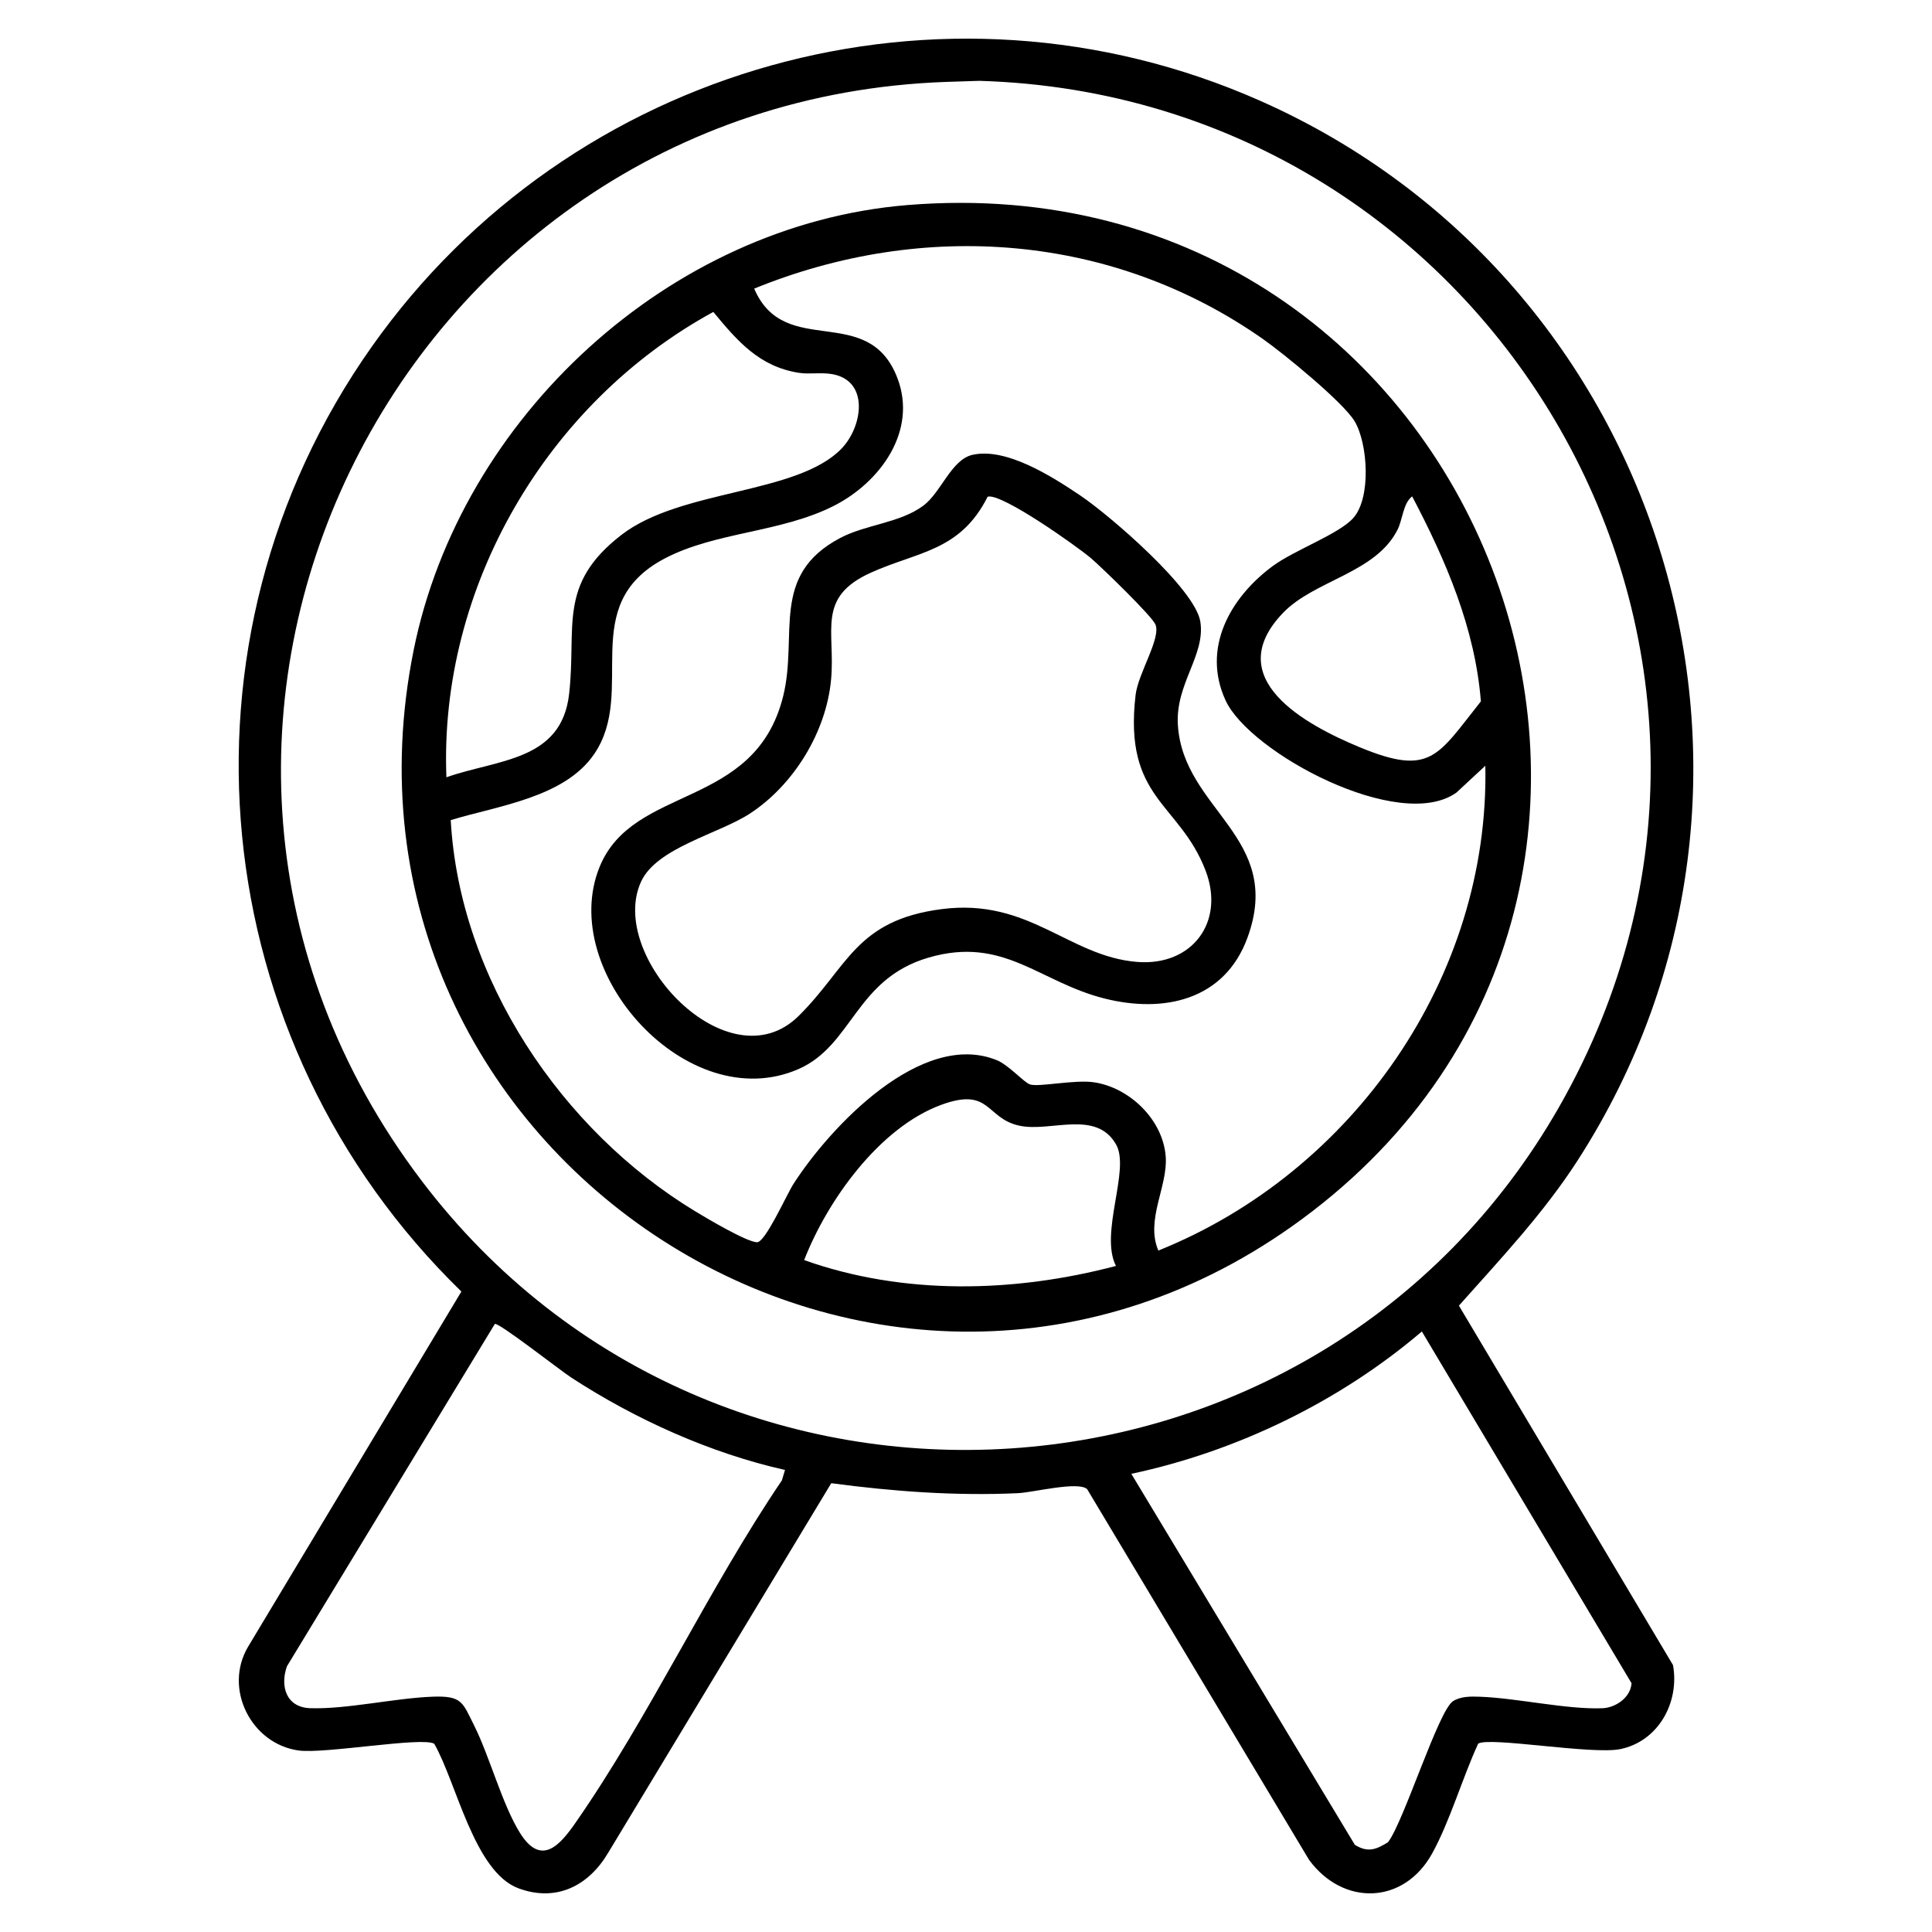
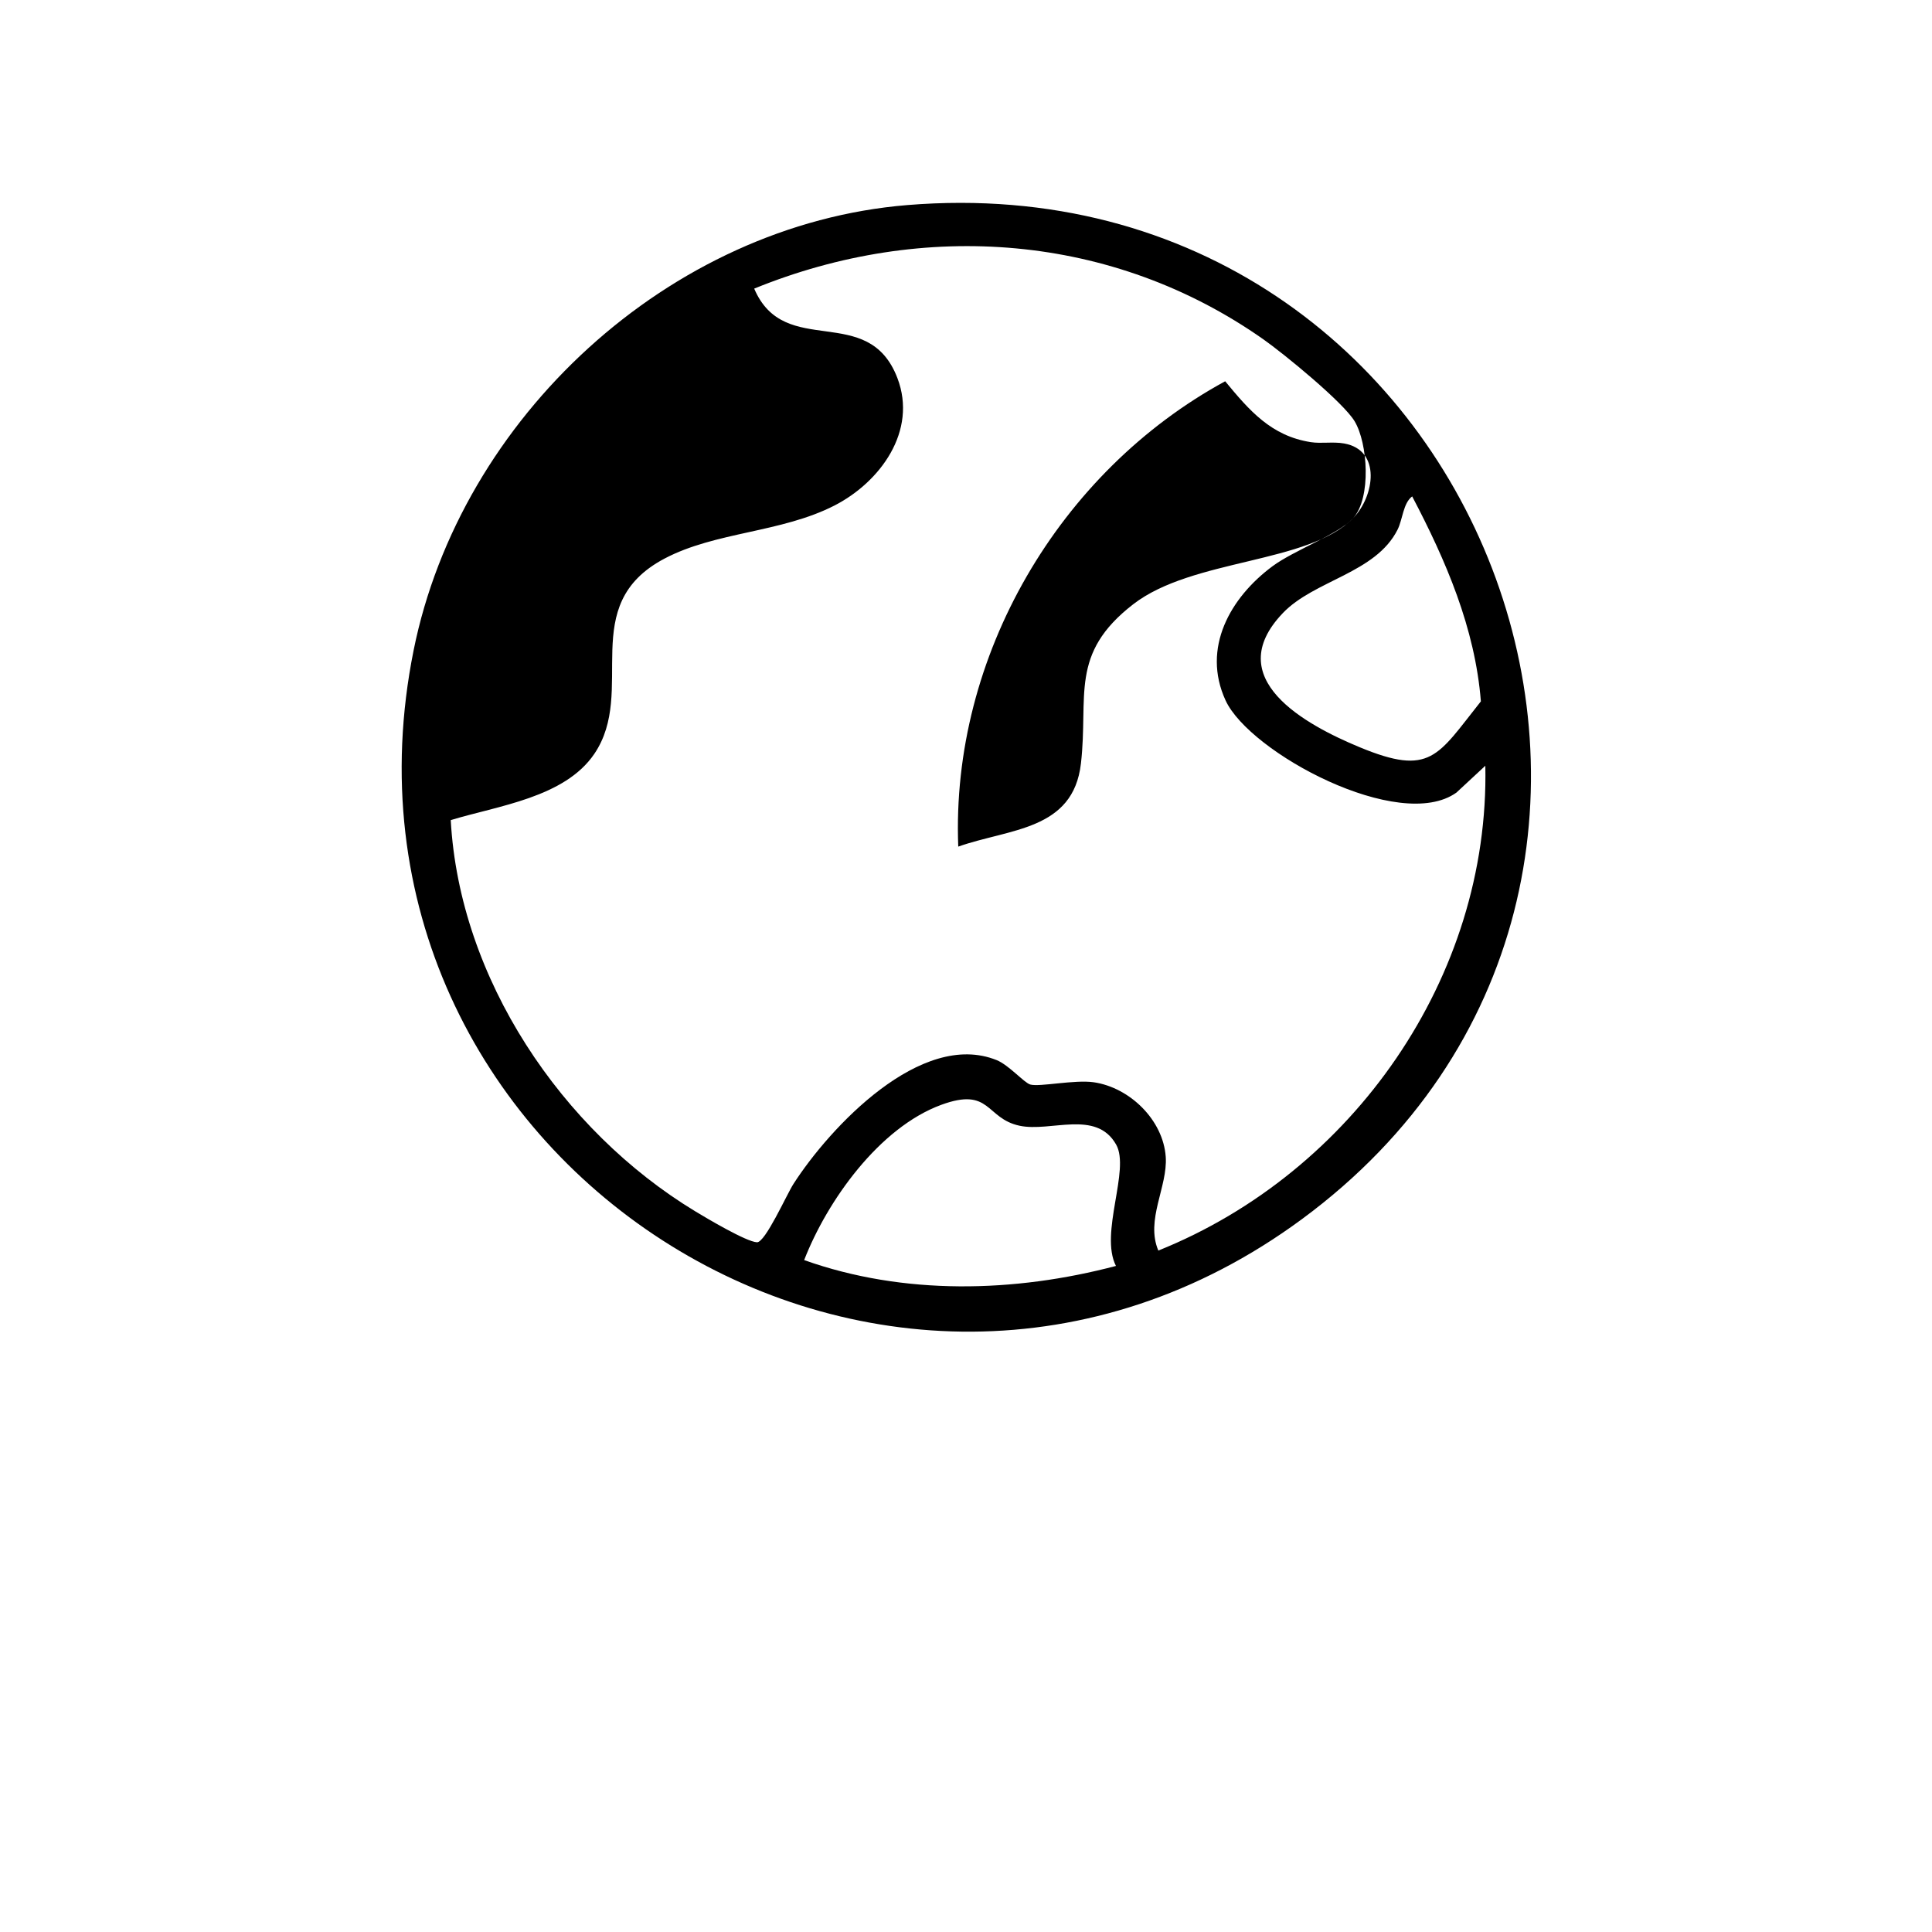
<svg xmlns="http://www.w3.org/2000/svg" id="Layer_1" version="1.1" viewBox="0 0 100 100">
-   <path d="M76.51,90.251c-.811,1.756-1.463,4.021-2.382,5.684-1.468,2.657-4.612,2.732-6.373.328l-11.485-19.186c-.466-.424-2.782.173-3.58.209-3.24.149-6.467-.089-9.664-.516l-11.551,19.136c-1.014,1.709-2.68,2.555-4.633,1.835-2.301-.848-3.212-5.477-4.366-7.484-.598-.375-5.681.535-7.022.348-2.456-.343-3.897-3.202-2.615-5.368l11.042-18.387c-13.311-12.952-15.412-33.649-4.639-48.904C29.528,3.38,48.762-2.06,65.201,5.205c21.008,9.285,29.013,35.36,16.464,54.848-1.769,2.748-3.992,5.098-6.152,7.527l11.082,18.605c.347,1.931-.758,3.945-2.731,4.349-1.453.298-6.782-.653-7.354-.283ZM48.956,4.24C20.434,5.253,4.278,37.99,21.83,61.124c15.267,20.123,46.357,18.083,58.869-3.829,13.446-23.546-3.326-52.331-30.011-53.111l-1.733.056ZM40.631,76.084c-3.874-.87-7.741-2.619-11.058-4.778-.577-.375-3.716-2.838-3.96-2.78l-10.763,17.724c-.365,1.048-.026,2.122,1.2,2.165,1.877.066,4.401-.525,6.353-.595,1.511-.054,1.538.291,2.129,1.472.825,1.646,1.458,4.102,2.384,5.583,1.079,1.725,2.033.673,2.842-.486,3.86-5.532,6.904-12.145,10.714-17.768l.159-.537ZM71.848,95.348c.825-1.09,2.602-6.808,3.36-7.295.397-.255.922-.247,1.378-.231,1.947.069,4.487.667,6.354.596.69-.026,1.462-.557,1.508-1.295l-10.853-18.206c-4.255,3.628-9.568,6.204-15.038,7.368l11.569,19.202c.667.414,1.096.255,1.722-.138Z" />
-   <path d="M46.965,10.614c29.833-2.441,44.053,35.069,20.422,52.489-21.662,15.968-51.255-3.221-45.978-29.446,2.42-12.025,13.22-22.033,25.556-23.043ZM70.04,26.818c.947-1.049.758-3.88.074-5.015-.595-.988-3.667-3.498-4.723-4.24-7.791-5.478-17.588-6.2-26.354-2.624,1.58,3.695,5.901.664,7.414,4.634,1.043,2.738-.891,5.377-3.256,6.591-2.753,1.413-6.158,1.353-8.803,2.75-4.571,2.415-1.41,6.838-3.633,10.11-1.538,2.264-5,2.683-7.429,3.425.453,8.199,5.728,16.051,12.659,20.251.601.364,2.634,1.571,3.189,1.6.431.023,1.539-2.472,1.89-3.018,1.884-2.931,6.612-7.985,10.517-6.411.634.256,1.422,1.171,1.739,1.263.476.138,2.299-.261,3.29-.116,1.858.271,3.591,1.948,3.724,3.861.107,1.547-1.059,3.265-.383,4.85,10.061-4.038,17.151-14.153,16.925-25.094l-1.496,1.389c-2.936,2.101-10.704-2.061-11.95-4.773s.25-5.326,2.427-6.941c1.127-.837,3.422-1.653,4.179-2.492ZM43.547,23.23c1.101-1.126,1.474-3.523-.473-3.865-.584-.102-1.164.019-1.724-.068-2.05-.321-3.18-1.641-4.428-3.151-8.592,4.678-14.204,14.23-13.816,24.086,2.645-.934,5.952-.826,6.35-4.303.401-3.495-.62-5.672,2.71-8.244,3.077-2.376,9.06-2.079,11.381-4.454ZM66.395,31.738c-3.23,3.383,1.163,5.77,3.976,6.936,3.693,1.53,4.03.451,6.279-2.371-.301-3.795-1.814-7.295-3.556-10.61-.473.354-.489,1.194-.759,1.727-1.139,2.256-4.304,2.604-5.94,4.317ZM57.761,65.525c-.861-1.702.749-4.978.01-6.283-1.036-1.829-3.388-.629-5.001-.975-1.767-.378-1.482-2.024-4.049-1.082-3.21,1.178-5.904,4.964-7.098,8.037,5.156,1.835,10.889,1.687,16.138.303Z" />
-   <path d="M50.333,23.543c1.751-.4,4.143,1.135,5.581,2.103,1.51,1.016,5.948,4.83,6.215,6.531.273,1.737-1.292,3.213-1.163,5.336.268,4.422,5.513,5.802,3.603,11.021-1.187,3.245-4.332,3.923-7.404,3.148-3.392-.856-5.206-3.246-9.094-2.119-3.809,1.105-3.925,4.556-6.765,5.783-5.713,2.468-12.476-5.044-10.272-10.471,1.742-4.291,8.031-2.951,9.499-8.825.794-3.177-.708-6.267,2.952-8.202,1.34-.708,3.084-.769,4.303-1.672.922-.683,1.45-2.383,2.544-2.633ZM51.12,25.709c-1.42,2.83-3.61,2.833-6.042,3.931-2.833,1.279-1.835,2.983-2.059,5.509-.242,2.722-1.925,5.469-4.197,6.957-1.607,1.053-4.826,1.762-5.638,3.524-1.779,3.859,4.524,10.541,8.152,6.957,2.555-2.525,2.938-4.958,7.414-5.533,4.524-.581,6.568,2.451,10.108,2.735,2.842.228,4.567-2.063,3.54-4.734-1.353-3.521-4.252-3.687-3.62-9.084.132-1.124,1.328-2.942,1.027-3.649-.19-.446-2.804-2.978-3.345-3.437-.716-.607-4.632-3.386-5.34-3.176Z" />
+   <path d="M46.965,10.614c29.833-2.441,44.053,35.069,20.422,52.489-21.662,15.968-51.255-3.221-45.978-29.446,2.42-12.025,13.22-22.033,25.556-23.043ZM70.04,26.818c.947-1.049.758-3.88.074-5.015-.595-.988-3.667-3.498-4.723-4.24-7.791-5.478-17.588-6.2-26.354-2.624,1.58,3.695,5.901.664,7.414,4.634,1.043,2.738-.891,5.377-3.256,6.591-2.753,1.413-6.158,1.353-8.803,2.75-4.571,2.415-1.41,6.838-3.633,10.11-1.538,2.264-5,2.683-7.429,3.425.453,8.199,5.728,16.051,12.659,20.251.601.364,2.634,1.571,3.189,1.6.431.023,1.539-2.472,1.89-3.018,1.884-2.931,6.612-7.985,10.517-6.411.634.256,1.422,1.171,1.739,1.263.476.138,2.299-.261,3.29-.116,1.858.271,3.591,1.948,3.724,3.861.107,1.547-1.059,3.265-.383,4.85,10.061-4.038,17.151-14.153,16.925-25.094l-1.496,1.389c-2.936,2.101-10.704-2.061-11.95-4.773s.25-5.326,2.427-6.941c1.127-.837,3.422-1.653,4.179-2.492Zc1.101-1.126,1.474-3.523-.473-3.865-.584-.102-1.164.019-1.724-.068-2.05-.321-3.18-1.641-4.428-3.151-8.592,4.678-14.204,14.23-13.816,24.086,2.645-.934,5.952-.826,6.35-4.303.401-3.495-.62-5.672,2.71-8.244,3.077-2.376,9.06-2.079,11.381-4.454ZM66.395,31.738c-3.23,3.383,1.163,5.77,3.976,6.936,3.693,1.53,4.03.451,6.279-2.371-.301-3.795-1.814-7.295-3.556-10.61-.473.354-.489,1.194-.759,1.727-1.139,2.256-4.304,2.604-5.94,4.317ZM57.761,65.525c-.861-1.702.749-4.978.01-6.283-1.036-1.829-3.388-.629-5.001-.975-1.767-.378-1.482-2.024-4.049-1.082-3.21,1.178-5.904,4.964-7.098,8.037,5.156,1.835,10.889,1.687,16.138.303Z" />
</svg>